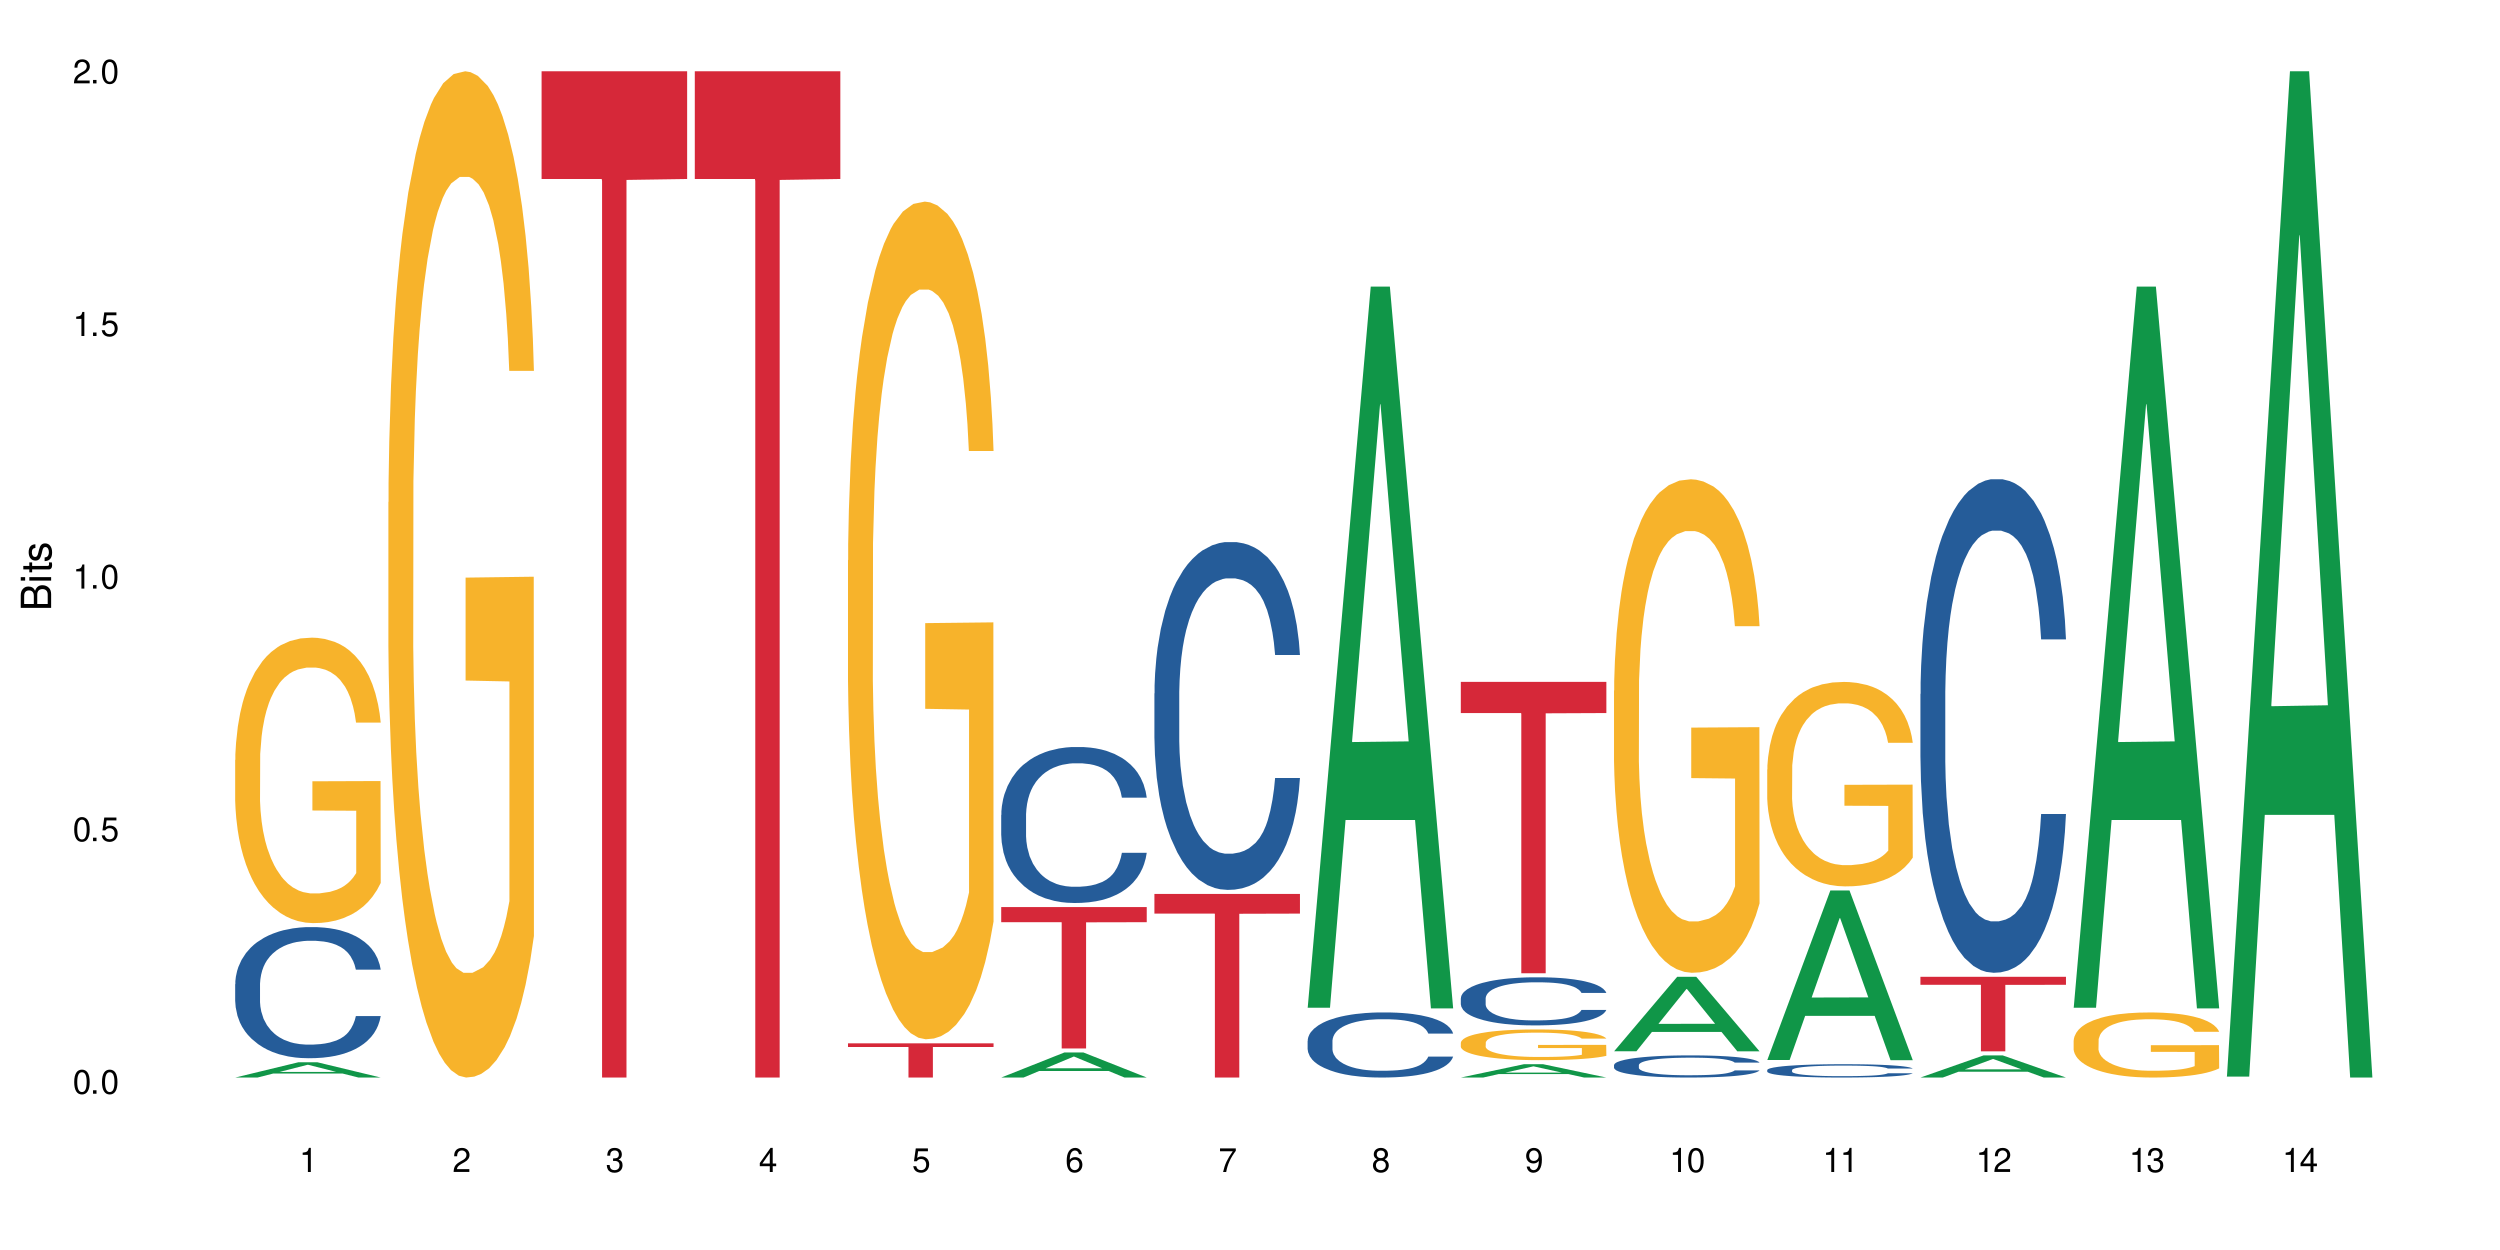
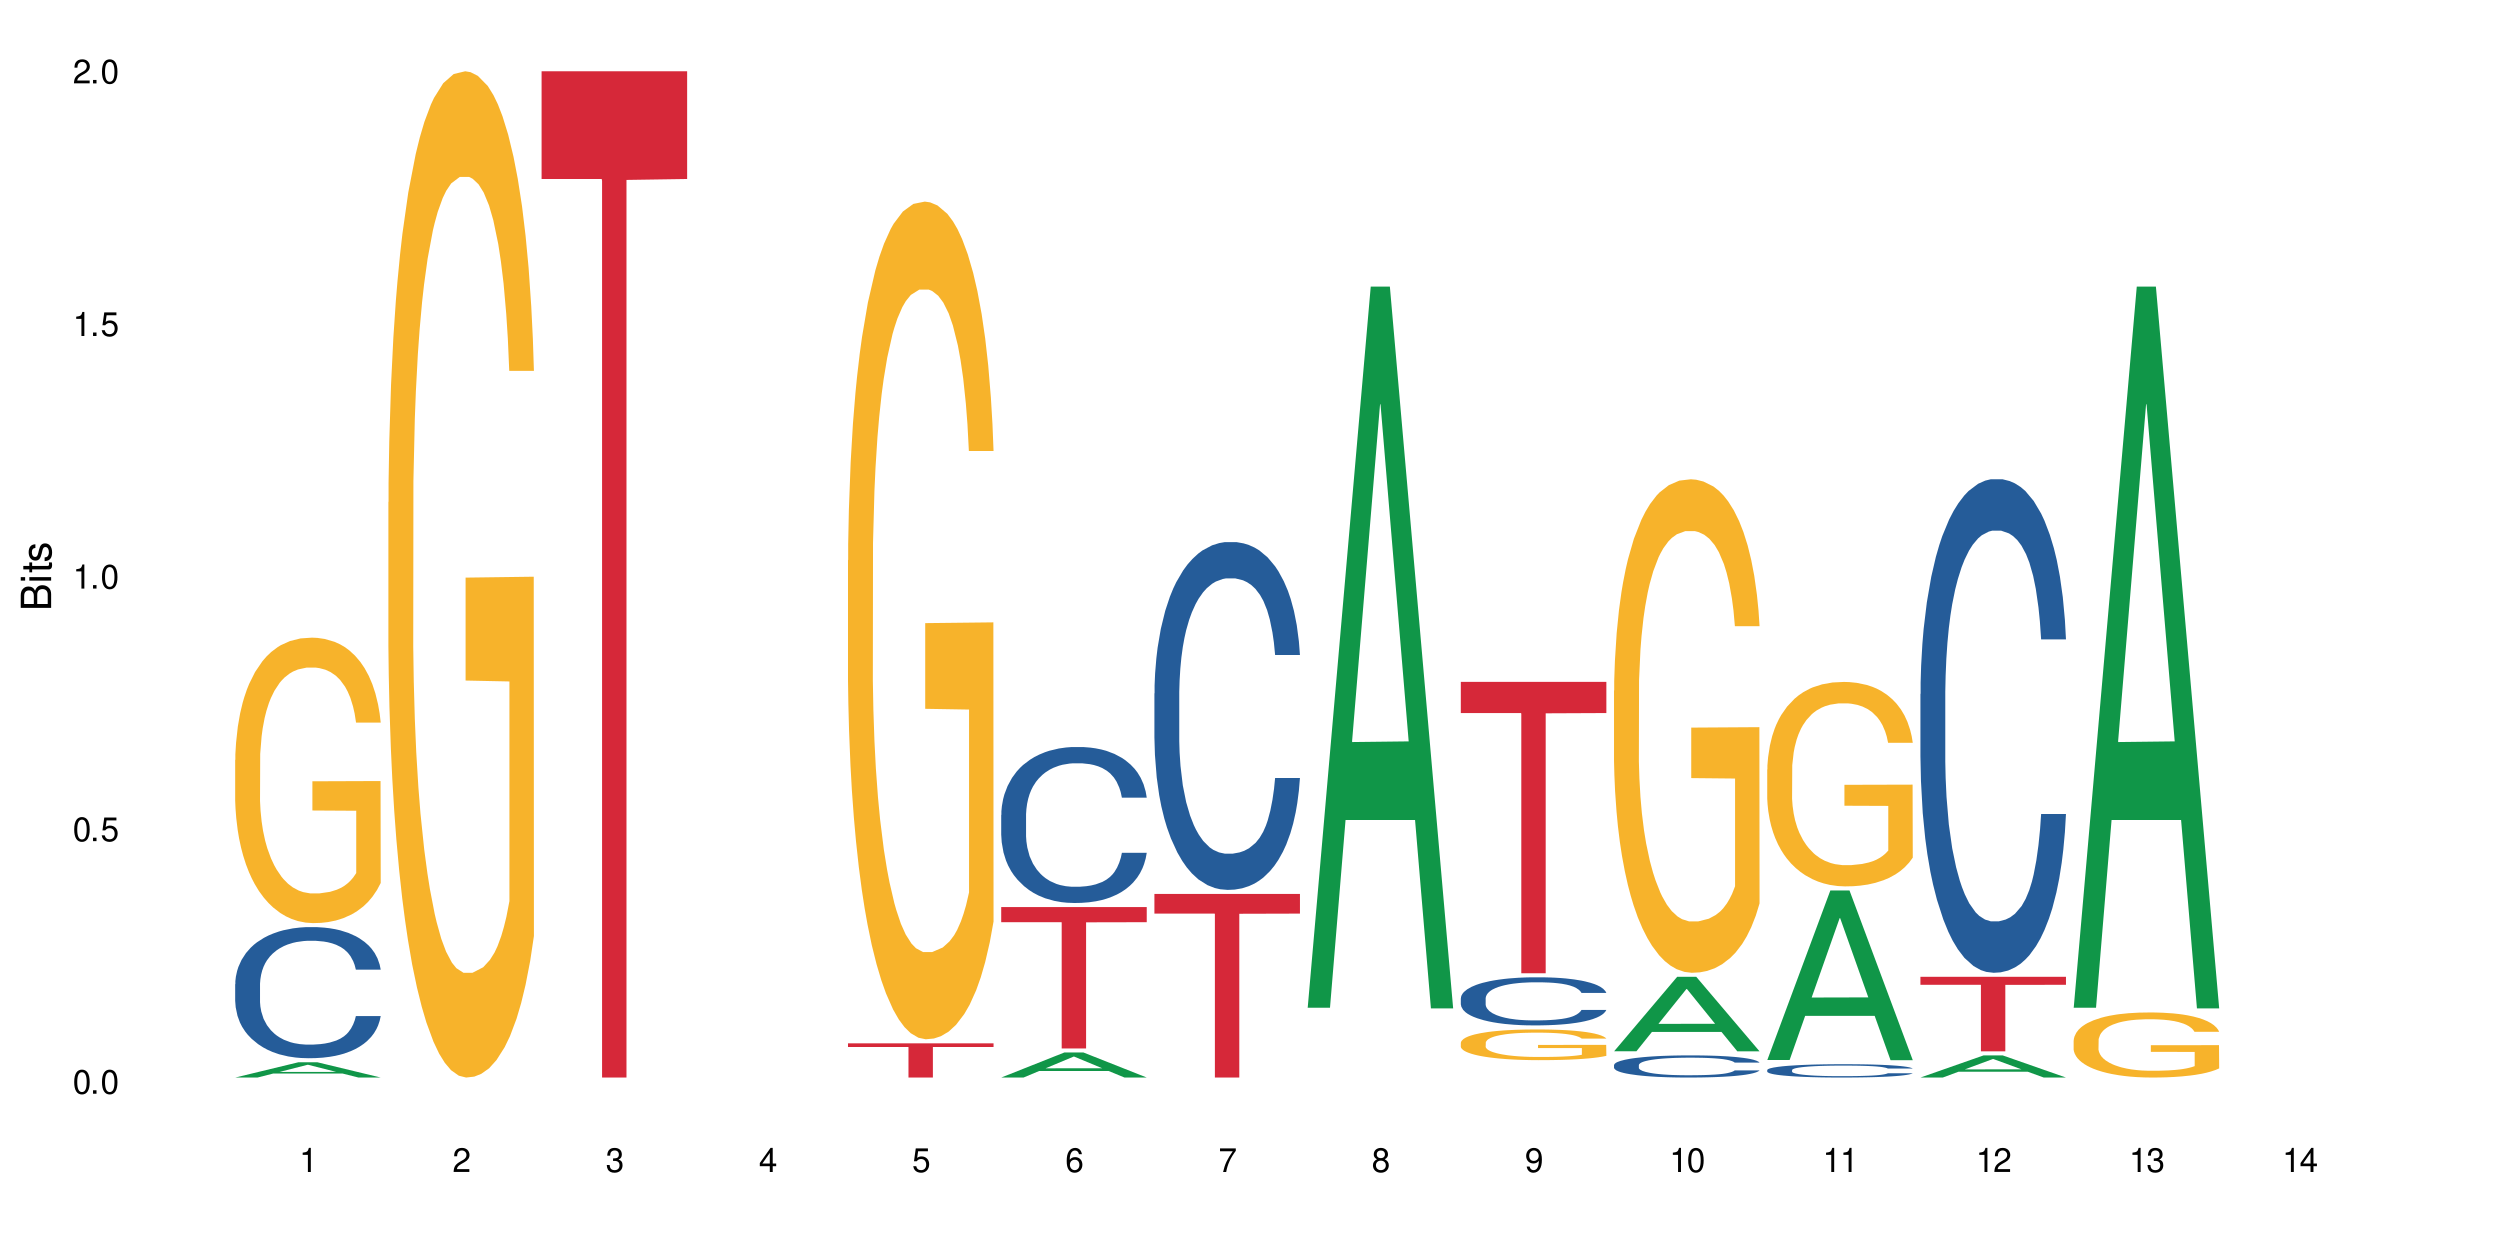
<svg xmlns="http://www.w3.org/2000/svg" xmlns:xlink="http://www.w3.org/1999/xlink" width="720" height="360" viewBox="0 0 720 360">
  <defs>
    <g>
      <g id="glyph-0-0">
</g>
      <g id="glyph-0-1">
        <path d="M 2.641 -6.938 C 2 -6.938 1.422 -6.656 1.078 -6.172 C 0.641 -5.562 0.406 -4.641 0.406 -3.359 C 0.406 -1.016 1.188 0.219 2.641 0.219 C 4.078 0.219 4.859 -1.016 4.859 -3.297 C 4.859 -4.641 4.656 -5.547 4.203 -6.172 C 3.844 -6.656 3.281 -6.938 2.641 -6.938 Z M 2.641 -6.188 C 3.547 -6.188 4 -5.25 4 -3.375 C 4 -1.406 3.562 -0.484 2.625 -0.484 C 1.734 -0.484 1.281 -1.438 1.281 -3.344 C 1.281 -5.25 1.734 -6.188 2.641 -6.188 Z M 2.641 -6.188 " />
      </g>
      <g id="glyph-0-2">
        <path d="M 1.828 -1 L 0.828 -1 L 0.828 0 L 1.828 0 Z M 1.828 -1 " />
      </g>
      <g id="glyph-0-3">
        <path d="M 4.562 -6.797 L 1.062 -6.797 L 0.547 -3.094 L 1.328 -3.094 C 1.719 -3.562 2.047 -3.734 2.578 -3.734 C 3.484 -3.734 4.062 -3.109 4.062 -2.094 C 4.062 -1.125 3.484 -0.531 2.578 -0.531 C 1.828 -0.531 1.375 -0.906 1.188 -1.672 L 0.328 -1.672 C 0.453 -1.109 0.547 -0.844 0.75 -0.594 C 1.125 -0.078 1.828 0.219 2.594 0.219 C 3.969 0.219 4.922 -0.781 4.922 -2.219 C 4.922 -3.562 4.031 -4.484 2.719 -4.484 C 2.25 -4.484 1.859 -4.359 1.469 -4.062 L 1.734 -5.969 L 4.562 -5.969 Z M 4.562 -6.797 " />
      </g>
      <g id="glyph-0-4">
        <path d="M 2.484 -4.938 L 2.484 0 L 3.328 0 L 3.328 -6.938 L 2.766 -6.938 C 2.469 -5.875 2.281 -5.734 0.984 -5.562 L 0.984 -4.938 Z M 2.484 -4.938 " />
      </g>
      <g id="glyph-0-5">
        <path d="M 4.859 -0.828 L 1.281 -0.828 C 1.359 -1.406 1.672 -1.781 2.5 -2.281 L 3.469 -2.828 C 4.406 -3.344 4.906 -4.062 4.906 -4.906 C 4.906 -5.484 4.672 -6.031 4.266 -6.406 C 3.859 -6.766 3.375 -6.938 2.719 -6.938 C 1.859 -6.938 1.219 -6.625 0.844 -6.031 C 0.609 -5.672 0.5 -5.234 0.484 -4.531 L 1.328 -4.531 C 1.359 -5.016 1.406 -5.281 1.531 -5.516 C 1.75 -5.938 2.188 -6.203 2.703 -6.203 C 3.469 -6.203 4.031 -5.641 4.031 -4.891 C 4.031 -4.344 3.719 -3.859 3.125 -3.516 L 2.234 -3 C 0.812 -2.172 0.406 -1.531 0.328 -0.016 L 4.859 -0.016 Z M 4.859 -0.828 " />
      </g>
      <g id="glyph-0-6">
        <path d="M 2.125 -3.188 L 2.578 -3.188 C 3.5 -3.188 3.984 -2.766 3.984 -1.922 C 3.984 -1.062 3.469 -0.531 2.594 -0.531 C 1.656 -0.531 1.203 -1 1.156 -2.016 L 0.312 -2.016 C 0.344 -1.453 0.438 -1.094 0.609 -0.781 C 0.953 -0.109 1.625 0.219 2.547 0.219 C 3.953 0.219 4.859 -0.625 4.859 -1.938 C 4.859 -2.828 4.516 -3.297 3.703 -3.594 C 4.344 -3.844 4.656 -4.328 4.656 -5.031 C 4.656 -6.219 3.875 -6.938 2.578 -6.938 C 1.203 -6.938 0.484 -6.172 0.453 -4.703 L 1.297 -4.703 C 1.312 -5.125 1.344 -5.359 1.453 -5.578 C 1.641 -5.969 2.062 -6.203 2.594 -6.203 C 3.344 -6.203 3.797 -5.75 3.797 -5 C 3.797 -4.516 3.609 -4.219 3.25 -4.047 C 3.016 -3.953 2.703 -3.922 2.125 -3.906 Z M 2.125 -3.188 " />
      </g>
      <g id="glyph-0-7">
        <path d="M 3.141 -1.672 L 3.141 0 L 3.984 0 L 3.984 -1.672 L 4.984 -1.672 L 4.984 -2.438 L 3.984 -2.438 L 3.984 -6.938 L 3.359 -6.938 L 0.266 -2.578 L 0.266 -1.672 Z M 3.141 -2.438 L 1 -2.438 L 3.141 -5.5 Z M 3.141 -2.438 " />
      </g>
      <g id="glyph-0-8">
        <path d="M 4.781 -5.125 C 4.609 -6.266 3.891 -6.938 2.844 -6.938 C 2.094 -6.938 1.422 -6.578 1.031 -5.953 C 0.594 -5.266 0.406 -4.422 0.406 -3.172 C 0.406 -2 0.578 -1.25 0.984 -0.641 C 1.359 -0.078 1.953 0.219 2.703 0.219 C 3.984 0.219 4.922 -0.75 4.922 -2.094 C 4.922 -3.375 4.062 -4.281 2.844 -4.281 C 2.172 -4.281 1.641 -4.031 1.281 -3.516 C 1.281 -5.234 1.828 -6.188 2.797 -6.188 C 3.391 -6.188 3.797 -5.797 3.938 -5.125 Z M 2.734 -3.531 C 3.547 -3.531 4.062 -2.953 4.062 -2.031 C 4.062 -1.156 3.484 -0.531 2.703 -0.531 C 1.922 -0.531 1.328 -1.188 1.328 -2.078 C 1.328 -2.938 1.906 -3.531 2.734 -3.531 Z M 2.734 -3.531 " />
      </g>
      <g id="glyph-0-9">
        <path d="M 4.984 -6.797 L 0.438 -6.797 L 0.438 -5.969 L 4.109 -5.969 C 2.5 -3.656 1.828 -2.234 1.328 0 L 2.219 0 C 2.594 -2.172 3.453 -4.047 4.984 -6.094 Z M 4.984 -6.797 " />
      </g>
      <g id="glyph-0-10">
        <path d="M 3.75 -3.656 C 4.469 -4.094 4.688 -4.438 4.688 -5.078 C 4.688 -6.172 3.844 -6.938 2.641 -6.938 C 1.438 -6.938 0.594 -6.172 0.594 -5.094 C 0.594 -4.438 0.812 -4.094 1.516 -3.656 C 0.734 -3.266 0.359 -2.703 0.359 -1.922 C 0.359 -0.656 1.281 0.219 2.641 0.219 C 3.984 0.219 4.922 -0.656 4.922 -1.922 C 4.922 -2.703 4.531 -3.266 3.75 -3.656 Z M 2.641 -6.188 C 3.359 -6.188 3.812 -5.75 3.812 -5.062 C 3.812 -4.406 3.344 -3.984 2.641 -3.984 C 1.922 -3.984 1.453 -4.406 1.453 -5.078 C 1.453 -5.75 1.922 -6.188 2.641 -6.188 Z M 2.641 -3.266 C 3.484 -3.266 4.062 -2.719 4.062 -1.906 C 4.062 -1.078 3.484 -0.531 2.625 -0.531 C 1.797 -0.531 1.219 -1.094 1.219 -1.906 C 1.219 -2.719 1.781 -3.266 2.641 -3.266 Z M 2.641 -3.266 " />
      </g>
      <g id="glyph-0-11">
        <path d="M 0.516 -1.578 C 0.672 -0.453 1.406 0.219 2.438 0.219 C 3.188 0.219 3.859 -0.141 4.266 -0.766 C 4.688 -1.453 4.891 -2.297 4.891 -3.547 C 4.891 -4.719 4.703 -5.453 4.312 -6.078 C 3.938 -6.641 3.344 -6.938 2.594 -6.938 C 1.297 -6.938 0.359 -5.969 0.359 -4.625 C 0.359 -3.344 1.234 -2.453 2.453 -2.453 C 3.094 -2.453 3.578 -2.672 4.016 -3.203 C 4 -1.484 3.469 -0.531 2.5 -0.531 C 1.906 -0.531 1.484 -0.906 1.359 -1.578 Z M 2.578 -6.203 C 3.375 -6.203 3.969 -5.531 3.969 -4.641 C 3.969 -3.797 3.391 -3.188 2.547 -3.188 C 1.734 -3.188 1.234 -3.766 1.234 -4.688 C 1.234 -5.562 1.797 -6.203 2.578 -6.203 Z M 2.578 -6.203 " />
      </g>
      <g id="glyph-1-0">
</g>
      <g id="glyph-1-1">
        <path d="M 0 -0.953 L 0 -4.891 C 0 -5.719 -0.234 -6.344 -0.734 -6.797 C -1.188 -7.234 -1.812 -7.469 -2.5 -7.469 C -3.547 -7.469 -4.188 -7 -4.625 -5.875 C -4.984 -6.688 -5.625 -7.094 -6.531 -7.094 C -7.172 -7.094 -7.734 -6.859 -8.141 -6.391 C -8.562 -5.922 -8.75 -5.344 -8.75 -4.5 L -8.75 -0.953 Z M -4.984 -2.062 L -7.766 -2.062 L -7.766 -4.219 C -7.766 -4.844 -7.688 -5.203 -7.453 -5.5 C -7.219 -5.812 -6.859 -5.969 -6.375 -5.969 C -5.891 -5.969 -5.531 -5.812 -5.297 -5.5 C -5.062 -5.203 -4.984 -4.844 -4.984 -4.219 Z M -0.984 -2.062 L -4 -2.062 L -4 -4.781 C -4 -5.766 -3.438 -6.359 -2.484 -6.359 C -1.547 -6.359 -0.984 -5.766 -0.984 -4.781 Z M -0.984 -2.062 " />
      </g>
      <g id="glyph-1-2">
        <path d="M -6.281 -1.797 L -6.281 -0.797 L 0 -0.797 L 0 -1.797 Z M -8.75 -1.797 L -8.75 -0.797 L -7.484 -0.797 L -7.484 -1.797 Z M -8.75 -1.797 " />
      </g>
      <g id="glyph-1-3">
        <path d="M -6.281 -3.047 L -6.281 -2.016 L -8.016 -2.016 L -8.016 -1.016 L -6.281 -1.016 L -6.281 -0.172 L -5.469 -0.172 L -5.469 -1.016 L -0.719 -1.016 C -0.078 -1.016 0.281 -1.453 0.281 -2.234 C 0.281 -2.5 0.25 -2.719 0.188 -3.047 L -0.641 -3.047 C -0.609 -2.906 -0.594 -2.766 -0.594 -2.562 C -0.594 -2.141 -0.719 -2.016 -1.156 -2.016 L -5.469 -2.016 L -5.469 -3.047 Z M -6.281 -3.047 " />
      </g>
      <g id="glyph-1-4">
        <path d="M -4.531 -5.25 C -5.766 -5.25 -6.469 -4.422 -6.469 -2.969 C -6.469 -1.516 -5.719 -0.562 -4.547 -0.562 C -3.562 -0.562 -3.094 -1.062 -2.734 -2.562 L -2.516 -3.484 C -2.344 -4.188 -2.094 -4.469 -1.641 -4.469 C -1.047 -4.469 -0.641 -3.875 -0.641 -3 C -0.641 -2.453 -0.797 -2 -1.062 -1.75 C -1.25 -1.594 -1.422 -1.531 -1.875 -1.469 L -1.875 -0.406 C -0.422 -0.453 0.281 -1.266 0.281 -2.922 C 0.281 -4.5 -0.5 -5.516 -1.719 -5.516 C -2.656 -5.516 -3.172 -4.984 -3.469 -3.734 L -3.703 -2.766 C -3.891 -1.953 -4.156 -1.609 -4.594 -1.609 C -5.188 -1.609 -5.547 -2.125 -5.547 -2.938 C -5.547 -3.75 -5.203 -4.172 -4.531 -4.203 Z M -4.531 -5.25 " />
      </g>
    </g>
  </defs>
  <rect x="-72" y="-36" width="864" height="432" fill="rgb(100%, 100%, 100%)" fill-opacity="1" />
  <path fill-rule="nonzero" fill="rgb(6.275%, 58.824%, 28.235%)" fill-opacity="1" d="M 67.73 310.328 L 67.777 310.324 L 85.914 305.938 L 91.422 305.938 L 109.648 310.332 L 103.242 310.332 L 98.676 309.184 L 78.656 309.184 L 74.18 310.328 L 67.73 310.328 L 80.582 308.711 L 96.84 308.707 L 88.734 306.656 L 88.645 306.652 L 88.555 306.664 L 80.539 308.707 L 80.582 308.711 Z M 67.73 310.328 " />
  <path fill-rule="nonzero" fill="rgb(14.51%, 36.078%, 60%)" fill-opacity="1" d="M 67.73 283.449 L 67.781 283.414 L 67.781 282.586 L 67.934 281.277 L 68.293 279.621 L 68.652 278.48 L 69.57 276.445 L 70.848 274.477 L 72.18 272.961 L 73.148 272.062 L 74.02 271.371 L 76.012 270.098 L 77.289 269.441 L 78.672 268.855 L 80.355 268.266 L 81.582 267.922 L 84.344 267.371 L 86.391 267.129 L 87.973 267.023 L 91.398 267.023 L 93.441 267.164 L 94.926 267.336 L 96.562 267.613 L 97.941 267.922 L 100.344 268.68 L 102.492 269.648 L 103.461 270.199 L 104.996 271.27 L 106.172 272.305 L 106.988 273.203 L 107.91 274.477 L 108.727 276.031 L 109.34 277.789 L 109.648 279.273 L 102.492 279.273 L 102.133 277.895 L 101.723 276.824 L 100.957 275.41 L 100.191 274.41 L 99.117 273.41 L 98.145 272.754 L 96.816 272.098 L 95.641 271.684 L 94.414 271.371 L 93.238 271.164 L 90.988 270.957 L 88.383 270.957 L 87.41 271.027 L 85.418 271.305 L 84.344 271.547 L 82.812 272.027 L 81.738 272.477 L 80.461 273.168 L 79.59 273.754 L 78.516 274.652 L 77.75 275.445 L 76.883 276.582 L 76.371 277.445 L 75.91 278.41 L 75.5 279.551 L 75.195 280.758 L 74.988 282.035 L 74.887 283.277 L 74.887 288.625 L 74.988 289.867 L 75.246 291.316 L 75.91 293.422 L 76.883 295.25 L 78.004 296.699 L 79.078 297.734 L 79.691 298.219 L 80.512 298.77 L 81.789 299.461 L 83.629 300.148 L 84.703 300.426 L 86.34 300.703 L 88.023 300.84 L 90.273 300.84 L 92.27 300.703 L 93.598 300.531 L 94.977 300.254 L 96.867 299.668 L 98.043 299.113 L 99.066 298.461 L 99.832 297.805 L 100.344 297.25 L 101.109 296.184 L 101.723 295.008 L 102.184 293.801 L 102.492 292.629 L 109.648 292.629 L 109.34 294.008 L 108.883 295.355 L 108.422 296.355 L 107.707 297.562 L 106.887 298.633 L 105.711 299.84 L 104.742 300.633 L 103.461 301.496 L 102.285 302.152 L 101.008 302.738 L 99.117 303.43 L 97.891 303.773 L 96.562 304.082 L 94.977 304.359 L 92.984 304.602 L 90.836 304.738 L 88.844 304.773 L 86.695 304.703 L 85.109 304.566 L 83.016 304.258 L 80.41 303.637 L 78.516 302.98 L 77.035 302.324 L 75.758 301.633 L 74.324 300.703 L 72.484 299.184 L 71.359 298.012 L 70.594 297.043 L 69.723 295.699 L 69.109 294.492 L 68.395 292.559 L 67.883 290.109 L 67.73 288.211 Z M 67.73 283.449 " />
  <path fill-rule="nonzero" fill="rgb(96.863%, 70.196%, 16.863%)" fill-opacity="1" d="M 67.73 218.855 L 67.781 218.781 L 67.781 217.281 L 67.988 213.902 L 68.496 209.246 L 69.164 205.414 L 69.879 202.414 L 70.34 200.836 L 71.105 198.582 L 71.77 196.93 L 73.457 193.551 L 75.602 190.398 L 76.777 189.047 L 78.109 187.77 L 80 186.344 L 80.867 185.816 L 83.527 184.617 L 86.543 183.867 L 89.863 183.641 L 91.398 183.715 L 93.496 184.016 L 96.355 184.844 L 97.992 185.594 L 99.27 186.344 L 100.602 187.32 L 102.234 188.82 L 103.77 190.625 L 104.996 192.426 L 106.223 194.68 L 107.246 197.082 L 108.113 199.711 L 108.883 202.863 L 109.34 205.492 L 109.648 208.117 L 102.543 208.117 L 102.133 205.492 L 101.672 203.465 L 100.906 200.984 L 100.141 199.184 L 99.375 197.758 L 97.941 195.805 L 96.715 194.602 L 95.18 193.551 L 93.699 192.875 L 92.012 192.426 L 90.988 192.277 L 88.281 192.277 L 85.828 192.801 L 84.395 193.402 L 83.375 194.004 L 81.941 195.129 L 81.074 196.031 L 80.562 196.629 L 79.027 198.957 L 78.004 201.062 L 77.445 202.488 L 76.727 204.738 L 76.215 206.766 L 75.652 209.77 L 75.348 212.023 L 74.938 217.129 L 74.887 230.645 L 75.039 233.5 L 75.348 236.578 L 75.758 239.281 L 76.371 242.133 L 76.984 244.312 L 78.059 247.238 L 78.977 249.191 L 79.691 250.469 L 81.074 252.496 L 81.637 253.172 L 82.965 254.523 L 84.344 255.574 L 86.031 256.477 L 87.309 256.926 L 89.355 257.301 L 91.961 257.301 L 95.027 256.852 L 96.969 256.25 L 98.301 255.648 L 99.168 255.125 L 100.242 254.297 L 101.008 253.547 L 101.723 252.723 L 102.594 251.445 L 102.594 233.5 L 89.969 233.422 L 89.969 225.012 L 109.598 224.938 L 109.648 254.297 L 108.574 256.324 L 107.246 258.277 L 105.969 259.777 L 104.637 261.055 L 102.746 262.48 L 101.215 263.383 L 98.863 264.434 L 96.715 265.109 L 94.465 265.562 L 92.473 265.785 L 90.121 265.859 L 88.023 265.711 L 85.777 265.262 L 83.988 264.66 L 82.352 263.91 L 80.715 262.934 L 78.672 261.355 L 77.34 260.078 L 75.961 258.504 L 74.582 256.625 L 73.355 254.598 L 72.535 253.02 L 71.719 251.219 L 70.848 248.965 L 70.031 246.414 L 69.418 244.086 L 68.855 241.457 L 68.445 238.98 L 68.039 235.602 L 67.832 232.898 L 67.73 230.57 Z M 67.73 218.855 " />
  <path fill-rule="nonzero" fill="rgb(96.863%, 70.196%, 16.863%)" fill-opacity="1" d="M 111.855 144.652 L 111.906 144.387 L 111.906 139.094 L 112.109 127.184 L 112.621 110.777 L 113.285 97.277 L 114 86.691 L 114.461 81.133 L 115.227 73.195 L 115.891 67.371 L 117.578 55.461 L 119.727 44.348 L 120.902 39.582 L 122.23 35.082 L 124.121 30.055 L 124.992 28.203 L 127.648 23.965 L 130.664 21.32 L 133.988 20.527 L 135.523 20.789 L 137.617 21.848 L 140.48 24.762 L 142.117 27.406 L 143.395 30.055 L 144.723 33.496 L 146.359 38.789 L 147.891 45.141 L 149.117 51.492 L 150.348 59.43 L 151.367 67.902 L 152.238 77.164 L 153.004 88.281 L 153.465 97.543 L 153.77 106.805 L 146.664 106.805 L 146.258 97.543 L 145.797 90.398 L 145.031 81.664 L 144.262 75.312 L 143.496 70.281 L 142.066 63.402 L 140.84 59.168 L 139.305 55.461 L 137.82 53.078 L 136.137 51.492 L 135.113 50.961 L 132.402 50.961 L 129.949 52.816 L 128.52 54.934 L 127.496 57.051 L 126.066 61.02 L 125.195 64.195 L 124.684 66.312 L 123.152 74.516 L 122.129 81.93 L 121.566 86.957 L 120.852 94.898 L 120.34 102.043 L 119.777 112.629 L 119.469 120.57 L 119.062 138.566 L 119.012 186.207 L 119.164 196.262 L 119.469 207.113 L 119.879 216.641 L 120.492 226.699 L 121.105 234.375 L 122.18 244.695 L 123.102 251.578 L 123.816 256.078 L 125.195 263.223 L 125.758 265.605 L 127.086 270.367 L 128.469 274.074 L 130.152 277.25 L 131.434 278.836 L 133.477 280.16 L 136.082 280.16 L 139.152 278.574 L 141.094 276.457 L 142.422 274.34 L 143.293 272.484 L 144.363 269.574 L 145.133 266.926 L 145.848 264.016 L 146.715 259.516 L 146.715 196.262 L 134.09 195.996 L 134.09 166.355 L 153.719 166.09 L 153.77 269.574 L 152.699 276.719 L 151.367 283.602 L 150.09 288.895 L 148.762 293.395 L 146.871 298.422 L 145.336 301.598 L 142.984 305.305 L 140.84 307.688 L 138.59 309.273 L 136.594 310.066 L 134.242 310.332 L 132.148 309.805 L 129.898 308.215 L 128.109 306.098 L 126.473 303.453 L 124.84 300.012 L 122.793 294.453 L 121.465 289.953 L 120.082 284.395 L 118.703 277.777 L 117.477 270.633 L 116.66 265.074 L 115.84 258.723 L 114.973 250.781 L 114.152 241.785 L 113.539 233.578 L 112.98 224.316 L 112.57 215.582 L 112.16 203.672 L 111.957 194.145 L 111.855 185.941 Z M 111.855 144.652 " />
  <path fill-rule="nonzero" fill="rgb(83.922%, 15.686%, 22.353%)" fill-opacity="1" d="M 155.977 20.527 L 197.895 20.527 L 197.895 51.547 L 180.426 51.82 L 180.426 310.332 L 173.395 310.332 L 173.395 52.094 L 173.293 51.547 L 155.977 51.547 Z M 155.977 20.527 " />
-   <path fill-rule="nonzero" fill="rgb(83.922%, 15.686%, 22.353%)" fill-opacity="1" d="M 200.102 20.527 L 242.016 20.527 L 242.016 51.547 L 224.547 51.82 L 224.547 310.332 L 217.52 310.332 L 217.52 52.094 L 217.418 51.547 L 200.102 51.547 Z M 200.102 20.527 " />
  <path fill-rule="nonzero" fill="rgb(96.863%, 70.196%, 16.863%)" fill-opacity="1" d="M 244.223 161.395 L 244.273 161.172 L 244.273 156.766 L 244.477 146.852 L 244.988 133.191 L 245.652 121.957 L 246.371 113.145 L 246.828 108.516 L 247.598 101.906 L 248.262 97.059 L 249.949 87.145 L 252.094 77.895 L 253.27 73.926 L 254.602 70.18 L 256.492 65.996 L 257.359 64.453 L 260.02 60.93 L 263.035 58.727 L 266.355 58.062 L 267.891 58.285 L 269.988 59.164 L 272.848 61.59 L 274.484 63.793 L 275.762 65.996 L 277.094 68.859 L 278.727 73.266 L 280.262 78.555 L 281.488 83.84 L 282.715 90.449 L 283.738 97.5 L 284.605 105.211 L 285.371 114.465 L 285.832 122.176 L 286.141 129.887 L 279.035 129.887 L 278.625 122.176 L 278.164 116.227 L 277.398 108.957 L 276.633 103.672 L 275.863 99.484 L 274.434 93.754 L 273.207 90.23 L 271.672 87.145 L 270.191 85.164 L 268.504 83.84 L 267.48 83.402 L 264.773 83.402 L 262.32 84.941 L 260.887 86.707 L 259.863 88.469 L 258.434 91.773 L 257.566 94.418 L 257.055 96.18 L 255.52 103.008 L 254.496 109.18 L 253.934 113.363 L 253.219 119.973 L 252.707 125.922 L 252.145 134.734 L 251.84 141.344 L 251.43 156.328 L 251.379 195.984 L 251.531 204.355 L 251.84 213.391 L 252.25 221.32 L 252.863 229.691 L 253.477 236.082 L 254.547 244.676 L 255.469 250.402 L 256.184 254.148 L 257.566 260.098 L 258.129 262.078 L 259.457 266.047 L 260.836 269.129 L 262.523 271.773 L 263.801 273.094 L 265.848 274.195 L 268.453 274.195 L 271.52 272.875 L 273.461 271.113 L 274.793 269.352 L 275.66 267.809 L 276.734 265.383 L 277.5 263.18 L 278.215 260.758 L 279.086 257.012 L 279.086 204.355 L 266.461 204.137 L 266.461 179.461 L 286.09 179.238 L 286.141 265.383 L 285.066 271.332 L 283.738 277.062 L 282.461 281.469 L 281.129 285.215 L 279.238 289.398 L 277.707 292.043 L 275.355 295.129 L 273.207 297.109 L 270.957 298.434 L 268.965 299.094 L 266.613 299.312 L 264.516 298.871 L 262.27 297.551 L 260.477 295.789 L 258.844 293.586 L 257.207 290.723 L 255.164 286.094 L 253.832 282.348 L 252.453 277.723 L 251.074 272.215 L 249.848 266.266 L 249.027 261.641 L 248.211 256.352 L 247.34 249.742 L 246.523 242.25 L 245.91 235.422 L 245.348 227.711 L 244.938 220.438 L 244.531 210.523 L 244.324 202.594 L 244.223 195.762 Z M 244.223 161.395 " />
  <path fill-rule="nonzero" fill="rgb(83.922%, 15.686%, 22.353%)" fill-opacity="1" d="M 244.223 300.477 L 286.141 300.477 L 286.141 301.531 L 268.672 301.543 L 268.672 310.332 L 261.641 310.332 L 261.641 301.551 L 261.539 301.531 L 244.223 301.531 Z M 244.223 300.477 " />
  <path fill-rule="nonzero" fill="rgb(6.275%, 58.824%, 28.235%)" fill-opacity="1" d="M 288.348 310.324 L 288.391 310.32 L 306.527 303.117 L 312.035 303.117 L 330.262 310.332 L 323.859 310.332 L 319.289 308.449 L 299.273 308.449 L 294.793 310.324 L 288.348 310.324 L 301.199 307.672 L 317.453 307.664 L 309.348 304.297 L 309.258 304.289 L 309.172 304.312 L 301.152 307.664 L 301.199 307.672 Z M 288.348 310.324 " />
  <path fill-rule="nonzero" fill="rgb(14.51%, 36.078%, 60%)" fill-opacity="1" d="M 288.348 234.695 L 288.398 234.652 L 288.398 233.668 L 288.551 232.109 L 288.906 230.137 L 289.266 228.781 L 290.188 226.359 L 291.465 224.02 L 292.793 222.215 L 293.766 221.148 L 294.633 220.324 L 296.629 218.809 L 297.906 218.027 L 299.285 217.328 L 300.973 216.629 L 302.199 216.219 L 304.961 215.562 L 307.004 215.277 L 308.59 215.152 L 312.012 215.152 L 314.059 215.316 L 315.539 215.523 L 317.176 215.852 L 318.559 216.219 L 320.961 217.125 L 323.105 218.273 L 324.078 218.93 L 325.609 220.203 L 326.785 221.434 L 327.605 222.5 L 328.523 224.02 L 329.344 225.867 L 329.957 227.961 L 330.262 229.727 L 323.105 229.727 L 322.75 228.086 L 322.34 226.812 L 321.574 225.129 L 320.805 223.938 L 319.73 222.746 L 318.762 221.969 L 317.434 221.188 L 316.258 220.695 L 315.031 220.324 L 313.855 220.078 L 311.605 219.832 L 308.996 219.832 L 308.027 219.914 L 306.031 220.242 L 304.961 220.531 L 303.426 221.105 L 302.352 221.641 L 301.074 222.461 L 300.207 223.16 L 299.133 224.227 L 298.363 225.172 L 297.496 226.523 L 296.984 227.551 L 296.523 228.699 L 296.117 230.055 L 295.809 231.492 L 295.605 233.012 L 295.504 234.488 L 295.504 240.852 L 295.605 242.332 L 295.859 244.055 L 296.523 246.559 L 297.496 248.734 L 298.621 250.461 L 299.695 251.691 L 300.309 252.266 L 301.125 252.922 L 302.402 253.742 L 304.242 254.566 L 305.316 254.895 L 306.953 255.223 L 308.641 255.387 L 310.891 255.387 L 312.883 255.223 L 314.211 255.016 L 315.594 254.688 L 317.484 253.992 L 318.66 253.332 L 319.68 252.555 L 320.449 251.773 L 320.961 251.117 L 321.727 249.844 L 322.34 248.449 L 322.801 247.012 L 323.105 245.613 L 330.262 245.613 L 329.957 247.258 L 329.496 248.859 L 329.035 250.051 L 328.32 251.484 L 327.504 252.758 L 326.328 254.195 L 325.355 255.141 L 324.078 256.168 L 322.902 256.945 L 321.625 257.645 L 319.73 258.465 L 318.504 258.875 L 317.176 259.246 L 315.594 259.574 L 313.598 259.859 L 311.453 260.023 L 309.457 260.066 L 307.312 259.984 L 305.727 259.82 L 303.629 259.449 L 301.023 258.711 L 299.133 257.93 L 297.648 257.152 L 296.371 256.332 L 294.941 255.223 L 293.102 253.414 L 291.977 252.02 L 291.207 250.871 L 290.34 249.27 L 289.727 247.832 L 289.012 245.531 L 288.5 242.617 L 288.348 240.359 Z M 288.348 234.695 " />
  <path fill-rule="nonzero" fill="rgb(83.922%, 15.686%, 22.353%)" fill-opacity="1" d="M 288.348 261.23 L 330.262 261.23 L 330.262 265.59 L 312.793 265.629 L 312.793 301.953 L 305.766 301.953 L 305.766 265.664 L 305.664 265.59 L 288.348 265.59 Z M 288.348 261.23 " />
  <path fill-rule="nonzero" fill="rgb(14.51%, 36.078%, 60%)" fill-opacity="1" d="M 332.469 199.715 L 332.52 199.621 L 332.52 197.426 L 332.672 193.945 L 333.031 189.551 L 333.391 186.531 L 334.309 181.129 L 335.586 175.91 L 336.918 171.883 L 337.887 169.5 L 338.758 167.672 L 340.75 164.281 L 342.027 162.543 L 343.406 160.988 L 345.094 159.43 L 346.32 158.516 L 349.082 157.051 L 351.129 156.41 L 352.711 156.133 L 356.137 156.133 L 358.18 156.5 L 359.664 156.957 L 361.301 157.691 L 362.68 158.516 L 365.082 160.527 L 367.23 163.094 L 368.199 164.559 L 369.734 167.395 L 370.91 170.141 L 371.727 172.523 L 372.648 175.91 L 373.465 180.031 L 374.078 184.699 L 374.387 188.637 L 367.23 188.637 L 366.871 184.973 L 366.461 182.137 L 365.695 178.383 L 364.93 175.727 L 363.855 173.07 L 362.883 171.332 L 361.555 169.594 L 360.379 168.492 L 359.152 167.672 L 357.977 167.121 L 355.727 166.57 L 353.121 166.57 L 352.148 166.754 L 350.156 167.488 L 349.082 168.129 L 347.547 169.41 L 346.477 170.602 L 345.199 172.43 L 344.328 173.988 L 343.254 176.367 L 342.488 178.473 L 341.617 181.496 L 341.109 183.785 L 340.648 186.348 L 340.238 189.367 L 339.934 192.574 L 339.727 195.961 L 339.625 199.258 L 339.625 213.445 L 339.727 216.742 L 339.984 220.586 L 340.648 226.172 L 341.617 231.023 L 342.742 234.871 L 343.816 237.617 L 344.43 238.898 L 345.25 240.363 L 346.527 242.195 L 348.367 244.027 L 349.441 244.758 L 351.074 245.492 L 352.762 245.855 L 355.012 245.855 L 357.004 245.492 L 358.336 245.031 L 359.715 244.301 L 361.605 242.742 L 362.781 241.277 L 363.805 239.539 L 364.57 237.801 L 365.082 236.336 L 365.848 233.496 L 366.461 230.383 L 366.922 227.18 L 367.23 224.066 L 374.387 224.066 L 374.078 227.73 L 373.617 231.301 L 373.16 233.953 L 372.441 237.16 L 371.625 239.996 L 370.449 243.203 L 369.477 245.309 L 368.199 247.598 L 367.023 249.336 L 365.746 250.891 L 363.855 252.723 L 362.629 253.637 L 361.301 254.461 L 359.715 255.195 L 357.723 255.836 L 355.574 256.203 L 353.582 256.293 L 351.434 256.109 L 349.848 255.746 L 347.754 254.922 L 345.145 253.273 L 343.254 251.531 L 341.773 249.793 L 340.496 247.961 L 339.062 245.492 L 337.223 241.461 L 336.098 238.348 L 335.332 235.785 L 334.461 232.215 L 333.848 229.012 L 333.133 223.883 L 332.621 217.383 L 332.469 212.348 Z M 332.469 199.715 " />
  <path fill-rule="nonzero" fill="rgb(83.922%, 15.686%, 22.353%)" fill-opacity="1" d="M 332.469 257.457 L 374.387 257.457 L 374.387 263.117 L 356.918 263.168 L 356.918 310.332 L 349.887 310.332 L 349.887 263.215 L 349.785 263.117 L 332.469 263.117 Z M 332.469 257.457 " />
  <path fill-rule="nonzero" fill="rgb(6.275%, 58.824%, 28.235%)" fill-opacity="1" d="M 376.594 290.227 L 376.637 290.031 L 394.773 82.535 L 400.281 82.535 L 418.508 290.422 L 412.105 290.422 L 407.535 236.156 L 387.52 236.156 L 383.039 290.227 L 376.594 290.227 L 389.445 213.711 L 405.699 213.516 L 397.594 116.5 L 397.504 116.305 L 397.414 116.891 L 389.398 213.516 L 389.445 213.711 Z M 376.594 290.227 " />
-   <path fill-rule="nonzero" fill="rgb(14.51%, 36.078%, 60%)" fill-opacity="1" d="M 376.594 299.742 L 376.645 299.727 L 376.645 299.316 L 376.797 298.664 L 377.152 297.84 L 377.512 297.277 L 378.434 296.266 L 379.711 295.289 L 381.039 294.535 L 382.012 294.09 L 382.879 293.746 L 384.871 293.113 L 386.152 292.785 L 387.531 292.496 L 389.219 292.203 L 390.445 292.031 L 393.207 291.758 L 395.25 291.637 L 396.836 291.586 L 400.258 291.586 L 402.305 291.656 L 403.785 291.742 L 405.422 291.879 L 406.801 292.031 L 409.207 292.41 L 411.352 292.891 L 412.324 293.164 L 413.855 293.695 L 415.031 294.207 L 415.852 294.652 L 416.77 295.289 L 417.59 296.059 L 418.203 296.934 L 418.508 297.668 L 411.352 297.668 L 410.996 296.984 L 410.586 296.453 L 409.82 295.75 L 409.051 295.254 L 407.977 294.758 L 407.008 294.43 L 405.68 294.105 L 404.504 293.898 L 403.277 293.746 L 402.102 293.645 L 399.852 293.539 L 397.242 293.539 L 396.273 293.574 L 394.277 293.711 L 393.207 293.832 L 391.672 294.07 L 390.598 294.293 L 389.32 294.637 L 388.453 294.93 L 387.379 295.375 L 386.609 295.77 L 385.742 296.332 L 385.23 296.762 L 384.77 297.242 L 384.363 297.809 L 384.055 298.406 L 383.852 299.039 L 383.75 299.656 L 383.75 302.312 L 383.852 302.93 L 384.105 303.648 L 384.77 304.695 L 385.742 305.602 L 386.867 306.324 L 387.941 306.836 L 388.555 307.078 L 389.371 307.352 L 390.648 307.695 L 392.488 308.035 L 393.562 308.172 L 395.199 308.309 L 396.887 308.379 L 399.137 308.379 L 401.129 308.309 L 402.457 308.227 L 403.836 308.086 L 405.73 307.797 L 406.906 307.523 L 407.926 307.195 L 408.695 306.871 L 409.207 306.598 L 409.973 306.066 L 410.586 305.484 L 411.047 304.883 L 411.352 304.301 L 418.508 304.301 L 418.203 304.984 L 417.742 305.656 L 417.281 306.152 L 416.566 306.75 L 415.75 307.281 L 414.574 307.883 L 413.602 308.277 L 412.324 308.703 L 411.148 309.031 L 409.871 309.32 L 407.977 309.664 L 406.75 309.836 L 405.422 309.988 L 403.836 310.125 L 401.844 310.246 L 399.695 310.316 L 397.703 310.332 L 395.559 310.297 L 393.973 310.23 L 391.875 310.074 L 389.27 309.766 L 387.379 309.441 L 385.895 309.117 L 384.617 308.773 L 383.188 308.309 L 381.348 307.555 L 380.223 306.973 L 379.453 306.496 L 378.586 305.824 L 377.973 305.227 L 377.258 304.266 L 376.746 303.051 L 376.594 302.109 Z M 376.594 299.742 " />
-   <path fill-rule="nonzero" fill="rgb(6.275%, 58.824%, 28.235%)" fill-opacity="1" d="M 420.715 310.328 L 420.758 310.324 L 438.898 306.492 L 444.406 306.492 L 462.633 310.332 L 456.227 310.332 L 451.66 309.328 L 431.641 309.328 L 427.164 310.328 L 420.715 310.328 L 433.566 308.914 L 449.824 308.91 L 441.719 307.117 L 441.629 307.113 L 441.539 307.125 L 433.523 308.91 L 433.566 308.914 Z M 420.715 310.328 " />
  <path fill-rule="nonzero" fill="rgb(14.51%, 36.078%, 60%)" fill-opacity="1" d="M 420.715 287.492 L 420.766 287.48 L 420.766 287.176 L 420.918 286.695 L 421.277 286.086 L 421.637 285.668 L 422.555 284.922 L 423.832 284.199 L 425.164 283.641 L 426.133 283.312 L 427.004 283.059 L 428.996 282.59 L 430.273 282.352 L 431.652 282.137 L 433.34 281.922 L 434.566 281.793 L 437.328 281.59 L 439.371 281.504 L 440.957 281.465 L 444.383 281.465 L 446.426 281.516 L 447.91 281.578 L 449.547 281.68 L 450.926 281.793 L 453.328 282.074 L 455.477 282.426 L 456.445 282.629 L 457.98 283.023 L 459.156 283.402 L 459.973 283.73 L 460.895 284.199 L 461.711 284.77 L 462.324 285.414 L 462.633 285.961 L 455.477 285.961 L 455.117 285.453 L 454.707 285.059 L 453.941 284.543 L 453.176 284.176 L 452.102 283.809 L 451.129 283.566 L 449.801 283.324 L 448.625 283.176 L 447.398 283.059 L 446.223 282.984 L 443.973 282.906 L 441.367 282.906 L 440.395 282.934 L 438.402 283.035 L 437.328 283.125 L 435.793 283.301 L 434.723 283.465 L 433.441 283.719 L 432.574 283.934 L 431.5 284.262 L 430.734 284.555 L 429.863 284.973 L 429.355 285.289 L 428.895 285.645 L 428.484 286.062 L 428.18 286.504 L 427.973 286.973 L 427.871 287.43 L 427.871 289.391 L 427.973 289.848 L 428.23 290.379 L 428.895 291.152 L 429.863 291.82 L 430.988 292.355 L 432.062 292.734 L 432.676 292.91 L 433.496 293.113 L 434.773 293.367 L 436.613 293.621 L 437.688 293.723 L 439.32 293.824 L 441.008 293.875 L 443.258 293.875 L 445.25 293.824 L 446.582 293.758 L 447.961 293.656 L 449.852 293.441 L 451.027 293.238 L 452.051 293 L 452.816 292.758 L 453.328 292.555 L 454.094 292.164 L 454.707 291.734 L 455.168 291.289 L 455.477 290.859 L 462.633 290.859 L 462.324 291.367 L 461.863 291.859 L 461.406 292.227 L 460.688 292.672 L 459.871 293.062 L 458.695 293.508 L 457.723 293.797 L 456.445 294.113 L 455.27 294.355 L 453.992 294.57 L 452.102 294.824 L 450.875 294.949 L 449.547 295.062 L 447.961 295.164 L 445.969 295.254 L 443.82 295.305 L 441.828 295.316 L 439.68 295.293 L 438.094 295.242 L 436 295.125 L 433.391 294.898 L 431.5 294.656 L 430.02 294.418 L 428.742 294.164 L 427.309 293.824 L 425.469 293.266 L 424.344 292.836 L 423.578 292.48 L 422.707 291.988 L 422.094 291.543 L 421.379 290.836 L 420.867 289.934 L 420.715 289.238 Z M 420.715 287.492 " />
  <path fill-rule="nonzero" fill="rgb(96.863%, 70.196%, 16.863%)" fill-opacity="1" d="M 420.715 300.27 L 420.766 300.262 L 420.766 300.102 L 420.969 299.738 L 421.48 299.234 L 422.145 298.824 L 422.863 298.5 L 423.32 298.332 L 424.09 298.09 L 424.754 297.91 L 426.441 297.547 L 428.586 297.207 L 429.762 297.062 L 431.094 296.926 L 432.984 296.77 L 433.852 296.715 L 436.512 296.586 L 439.527 296.504 L 442.848 296.48 L 444.383 296.488 L 446.477 296.52 L 449.34 296.609 L 450.977 296.691 L 452.254 296.77 L 453.582 296.875 L 455.219 297.039 L 456.754 297.23 L 457.98 297.426 L 459.207 297.668 L 460.23 297.926 L 461.098 298.211 L 461.863 298.547 L 462.324 298.832 L 462.633 299.113 L 455.527 299.113 L 455.117 298.832 L 454.656 298.613 L 453.891 298.348 L 453.125 298.152 L 452.355 298 L 450.926 297.789 L 449.699 297.66 L 448.164 297.547 L 446.684 297.473 L 444.996 297.426 L 443.973 297.41 L 441.266 297.41 L 438.812 297.465 L 437.379 297.531 L 436.355 297.594 L 434.926 297.715 L 434.059 297.812 L 433.547 297.879 L 432.012 298.129 L 430.988 298.355 L 430.426 298.508 L 429.711 298.75 L 429.199 298.969 L 428.637 299.293 L 428.332 299.535 L 427.922 300.082 L 427.871 301.539 L 428.023 301.844 L 428.332 302.176 L 428.742 302.469 L 429.355 302.773 L 429.969 303.008 L 431.039 303.324 L 431.961 303.535 L 432.676 303.672 L 434.059 303.891 L 434.617 303.961 L 435.949 304.105 L 437.328 304.219 L 439.016 304.316 L 440.293 304.367 L 442.336 304.406 L 444.945 304.406 L 448.012 304.359 L 449.953 304.293 L 451.285 304.227 L 452.152 304.172 L 453.227 304.082 L 453.992 304.004 L 454.707 303.914 L 455.578 303.777 L 455.578 301.844 L 442.953 301.836 L 442.953 300.934 L 462.582 300.926 L 462.633 304.082 L 461.559 304.301 L 460.23 304.512 L 458.953 304.672 L 457.621 304.809 L 455.73 304.965 L 454.195 305.059 L 451.848 305.172 L 449.699 305.246 L 447.449 305.293 L 445.457 305.32 L 443.105 305.328 L 441.008 305.312 L 438.758 305.262 L 436.969 305.199 L 435.336 305.117 L 433.699 305.012 L 431.652 304.844 L 430.324 304.703 L 428.945 304.535 L 427.566 304.332 L 426.336 304.117 L 425.52 303.945 L 424.703 303.75 L 423.832 303.508 L 423.016 303.234 L 422.402 302.984 L 421.84 302.703 L 421.43 302.434 L 421.023 302.07 L 420.816 301.781 L 420.715 301.531 Z M 420.715 300.27 " />
  <path fill-rule="nonzero" fill="rgb(83.922%, 15.686%, 22.353%)" fill-opacity="1" d="M 420.715 196.375 L 462.633 196.375 L 462.633 205.359 L 445.16 205.438 L 445.16 280.301 L 438.133 280.301 L 438.133 205.516 L 438.031 205.359 L 420.715 205.359 Z M 420.715 196.375 " />
  <path fill-rule="nonzero" fill="rgb(6.275%, 58.824%, 28.235%)" fill-opacity="1" d="M 464.836 302.77 L 464.883 302.75 L 483.02 281.328 L 488.527 281.328 L 506.754 302.789 L 500.352 302.789 L 495.781 297.188 L 475.766 297.188 L 471.285 302.77 L 464.836 302.77 L 477.691 294.871 L 493.945 294.852 L 485.84 284.836 L 485.75 284.816 L 485.66 284.875 L 477.645 294.852 L 477.691 294.871 Z M 464.836 302.77 " />
  <path fill-rule="nonzero" fill="rgb(14.51%, 36.078%, 60%)" fill-opacity="1" d="M 464.836 306.73 L 464.891 306.723 L 464.891 306.582 L 465.043 306.363 L 465.398 306.082 L 465.758 305.891 L 466.68 305.547 L 467.957 305.215 L 469.285 304.957 L 470.258 304.805 L 471.125 304.688 L 473.117 304.473 L 474.398 304.363 L 475.777 304.262 L 477.465 304.164 L 478.691 304.105 L 481.453 304.012 L 483.496 303.973 L 485.082 303.953 L 488.504 303.953 L 490.551 303.977 L 492.031 304.008 L 493.668 304.055 L 495.047 304.105 L 497.453 304.234 L 499.598 304.398 L 500.57 304.492 L 502.102 304.672 L 503.277 304.848 L 504.098 304.996 L 505.016 305.215 L 505.836 305.477 L 506.449 305.773 L 506.754 306.023 L 499.598 306.023 L 499.242 305.789 L 498.832 305.609 L 498.066 305.371 L 497.297 305.203 L 496.223 305.031 L 495.254 304.922 L 493.926 304.812 L 492.75 304.742 L 491.523 304.688 L 490.348 304.652 L 488.098 304.617 L 485.488 304.617 L 484.52 304.629 L 482.523 304.676 L 481.453 304.719 L 479.918 304.801 L 478.844 304.875 L 477.566 304.992 L 476.695 305.09 L 475.625 305.242 L 474.855 305.375 L 473.988 305.57 L 473.477 305.715 L 473.016 305.879 L 472.609 306.07 L 472.301 306.273 L 472.098 306.492 L 471.996 306.699 L 471.996 307.605 L 472.098 307.812 L 472.352 308.059 L 473.016 308.414 L 473.988 308.723 L 475.113 308.969 L 476.188 309.145 L 476.801 309.227 L 477.617 309.316 L 478.895 309.434 L 480.734 309.551 L 481.809 309.598 L 483.445 309.645 L 485.133 309.668 L 487.383 309.668 L 489.375 309.645 L 490.703 309.617 L 492.082 309.57 L 493.977 309.469 L 495.152 309.375 L 496.172 309.266 L 496.941 309.156 L 497.453 309.062 L 498.219 308.879 L 498.832 308.684 L 499.293 308.477 L 499.598 308.281 L 506.754 308.281 L 506.449 308.512 L 505.988 308.742 L 505.527 308.91 L 504.812 309.113 L 503.996 309.293 L 502.82 309.5 L 501.848 309.633 L 500.57 309.777 L 499.395 309.891 L 498.117 309.988 L 496.223 310.105 L 494.996 310.164 L 493.668 310.215 L 492.082 310.262 L 490.09 310.305 L 487.941 310.328 L 485.949 310.332 L 483.801 310.32 L 482.219 310.297 L 480.121 310.246 L 477.516 310.141 L 475.625 310.027 L 474.141 309.918 L 472.863 309.801 L 471.434 309.645 L 469.594 309.387 L 468.469 309.191 L 467.699 309.027 L 466.832 308.801 L 466.219 308.594 L 465.504 308.27 L 464.992 307.855 L 464.836 307.535 Z M 464.836 306.73 " />
  <path fill-rule="nonzero" fill="rgb(96.863%, 70.196%, 16.863%)" fill-opacity="1" d="M 464.836 198.906 L 464.891 198.777 L 464.891 196.184 L 465.094 190.34 L 465.605 182.293 L 466.27 175.672 L 466.984 170.48 L 467.445 167.754 L 468.211 163.859 L 468.875 161.004 L 470.562 155.164 L 472.711 149.711 L 473.887 147.375 L 475.215 145.168 L 477.105 142.703 L 477.977 141.793 L 480.633 139.719 L 483.648 138.418 L 486.973 138.031 L 488.504 138.16 L 490.602 138.68 L 493.465 140.105 L 495.102 141.406 L 496.379 142.703 L 497.707 144.391 L 499.344 146.988 L 500.875 150.102 L 502.102 153.219 L 503.328 157.109 L 504.352 161.266 L 505.223 165.809 L 505.988 171.258 L 506.449 175.805 L 506.754 180.348 L 499.648 180.348 L 499.242 175.805 L 498.781 172.297 L 498.012 168.016 L 497.246 164.898 L 496.48 162.434 L 495.047 159.059 L 493.82 156.98 L 492.289 155.164 L 490.805 153.996 L 489.117 153.219 L 488.098 152.957 L 485.387 152.957 L 482.934 153.867 L 481.504 154.906 L 480.48 155.941 L 479.047 157.891 L 478.18 159.449 L 477.668 160.484 L 476.137 164.512 L 475.113 168.145 L 474.551 170.609 L 473.836 174.504 L 473.324 178.008 L 472.762 183.203 L 472.453 187.094 L 472.047 195.922 L 471.996 219.285 L 472.148 224.219 L 472.453 229.543 L 472.863 234.215 L 473.477 239.148 L 474.09 242.91 L 475.164 247.973 L 476.082 251.348 L 476.801 253.555 L 478.18 257.059 L 478.742 258.227 L 480.07 260.562 L 481.453 262.383 L 483.137 263.938 L 484.418 264.719 L 486.461 265.367 L 489.066 265.367 L 492.137 264.59 L 494.078 263.551 L 495.406 262.512 L 496.277 261.602 L 497.348 260.176 L 498.117 258.875 L 498.832 257.449 L 499.699 255.242 L 499.699 224.219 L 487.074 224.09 L 487.074 209.551 L 506.703 209.422 L 506.754 260.176 L 505.68 263.68 L 504.352 267.055 L 503.074 269.648 L 501.746 271.855 L 499.855 274.324 L 498.32 275.883 L 495.969 277.699 L 493.82 278.867 L 491.574 279.645 L 489.578 280.035 L 487.227 280.164 L 485.133 279.906 L 482.883 279.125 L 481.094 278.086 L 479.457 276.789 L 477.82 275.102 L 475.777 272.375 L 474.449 270.168 L 473.066 267.445 L 471.688 264.199 L 470.461 260.695 L 469.645 257.969 L 468.824 254.852 L 467.957 250.957 L 467.137 246.547 L 466.523 242.523 L 465.961 237.977 L 465.555 233.695 L 465.145 227.855 L 464.941 223.18 L 464.836 219.156 Z M 464.836 198.906 " />
  <path fill-rule="nonzero" fill="rgb(6.275%, 58.824%, 28.235%)" fill-opacity="1" d="M 508.961 305.281 L 509.004 305.234 L 527.145 256.445 L 532.652 256.445 L 550.879 305.328 L 544.473 305.328 L 539.906 292.57 L 519.887 292.57 L 515.41 305.281 L 508.961 305.281 L 521.812 287.289 L 538.07 287.246 L 529.965 264.434 L 529.875 264.387 L 529.785 264.523 L 521.77 287.246 L 521.812 287.289 Z M 508.961 305.281 " />
  <path fill-rule="nonzero" fill="rgb(14.51%, 36.078%, 60%)" fill-opacity="1" d="M 508.961 308.164 L 509.012 308.16 L 509.012 308.074 L 509.164 307.941 L 509.523 307.773 L 509.883 307.656 L 510.801 307.449 L 512.078 307.25 L 513.406 307.094 L 514.379 307.004 L 515.25 306.934 L 517.242 306.805 L 518.52 306.738 L 519.898 306.68 L 521.586 306.617 L 522.812 306.582 L 525.574 306.527 L 527.617 306.504 L 529.203 306.492 L 532.629 306.492 L 534.672 306.508 L 536.156 306.523 L 537.793 306.551 L 539.172 306.582 L 541.574 306.66 L 543.723 306.758 L 544.691 306.816 L 546.227 306.922 L 547.402 307.027 L 548.219 307.121 L 549.141 307.25 L 549.957 307.406 L 550.57 307.586 L 550.879 307.738 L 543.723 307.738 L 543.363 307.598 L 542.953 307.488 L 542.188 307.344 L 541.422 307.242 L 540.348 307.141 L 539.375 307.074 L 538.047 307.008 L 536.871 306.965 L 535.645 306.934 L 534.469 306.914 L 532.219 306.891 L 529.613 306.891 L 528.641 306.898 L 526.648 306.926 L 525.574 306.953 L 524.039 307 L 522.969 307.047 L 521.688 307.117 L 520.82 307.176 L 519.746 307.27 L 518.98 307.348 L 518.109 307.465 L 517.602 307.551 L 517.141 307.648 L 516.73 307.766 L 516.426 307.891 L 516.219 308.02 L 516.117 308.145 L 516.117 308.691 L 516.219 308.816 L 516.477 308.965 L 517.141 309.176 L 518.109 309.363 L 519.234 309.512 L 520.309 309.617 L 520.922 309.664 L 521.742 309.723 L 523.02 309.793 L 524.859 309.863 L 525.934 309.891 L 527.566 309.918 L 529.254 309.934 L 531.504 309.934 L 533.496 309.918 L 534.828 309.902 L 536.207 309.871 L 538.098 309.812 L 539.273 309.758 L 540.297 309.691 L 541.062 309.625 L 541.574 309.566 L 542.34 309.457 L 542.953 309.34 L 543.414 309.215 L 543.723 309.098 L 550.879 309.098 L 550.57 309.238 L 550.109 309.375 L 549.652 309.477 L 548.934 309.598 L 548.117 309.707 L 546.941 309.832 L 545.969 309.91 L 544.691 310 L 543.516 310.066 L 542.238 310.125 L 540.348 310.195 L 539.121 310.23 L 537.793 310.262 L 536.207 310.289 L 534.215 310.316 L 532.066 310.328 L 530.074 310.332 L 527.926 310.324 L 526.34 310.312 L 524.246 310.281 L 521.637 310.215 L 519.746 310.148 L 518.266 310.082 L 516.988 310.012 L 515.555 309.918 L 513.715 309.766 L 512.59 309.645 L 511.824 309.547 L 510.953 309.41 L 510.34 309.285 L 509.625 309.09 L 509.113 308.84 L 508.961 308.648 Z M 508.961 308.164 " />
  <path fill-rule="nonzero" fill="rgb(96.863%, 70.196%, 16.863%)" fill-opacity="1" d="M 508.961 221.617 L 509.012 221.562 L 509.012 220.488 L 509.215 218.066 L 509.727 214.73 L 510.391 211.988 L 511.109 209.84 L 511.566 208.707 L 512.336 207.094 L 513 205.91 L 514.688 203.492 L 516.832 201.234 L 518.008 200.266 L 519.336 199.352 L 521.23 198.328 L 522.098 197.953 L 524.758 197.094 L 527.773 196.555 L 531.094 196.395 L 532.629 196.445 L 534.723 196.66 L 537.586 197.254 L 539.223 197.793 L 540.5 198.328 L 541.828 199.027 L 543.465 200.105 L 545 201.395 L 546.227 202.684 L 547.453 204.297 L 548.477 206.02 L 549.344 207.902 L 550.109 210.16 L 550.57 212.043 L 550.879 213.926 L 543.773 213.926 L 543.363 212.043 L 542.902 210.59 L 542.137 208.816 L 541.371 207.527 L 540.602 206.504 L 539.172 205.105 L 537.945 204.246 L 536.41 203.492 L 534.93 203.008 L 533.242 202.684 L 532.219 202.578 L 529.512 202.578 L 527.055 202.953 L 525.625 203.383 L 524.602 203.816 L 523.172 204.621 L 522.301 205.266 L 521.793 205.695 L 520.258 207.363 L 519.234 208.871 L 518.672 209.891 L 517.957 211.504 L 517.445 212.957 L 516.883 215.109 L 516.578 216.723 L 516.168 220.379 L 516.117 230.059 L 516.27 232.102 L 516.578 234.309 L 516.988 236.246 L 517.602 238.289 L 518.215 239.848 L 519.285 241.945 L 520.207 243.344 L 520.922 244.258 L 522.301 245.711 L 522.863 246.195 L 524.195 247.16 L 525.574 247.914 L 527.262 248.559 L 528.539 248.883 L 530.582 249.152 L 533.191 249.152 L 536.258 248.828 L 538.199 248.398 L 539.531 247.969 L 540.398 247.594 L 541.473 247 L 542.238 246.465 L 542.953 245.871 L 543.824 244.957 L 543.824 232.102 L 531.195 232.051 L 531.195 226.027 L 550.828 225.973 L 550.879 247 L 549.805 248.453 L 548.477 249.852 L 547.195 250.926 L 545.867 251.84 L 543.977 252.863 L 542.441 253.508 L 540.09 254.262 L 537.945 254.746 L 535.695 255.066 L 533.703 255.23 L 531.352 255.281 L 529.254 255.176 L 527.004 254.852 L 525.215 254.422 L 523.582 253.883 L 521.945 253.184 L 519.898 252.055 L 518.57 251.141 L 517.191 250.012 L 515.812 248.668 L 514.582 247.215 L 513.766 246.086 L 512.949 244.797 L 512.078 243.184 L 511.262 241.355 L 510.648 239.688 L 510.086 237.805 L 509.676 236.031 L 509.266 233.609 L 509.062 231.672 L 508.961 230.008 Z M 508.961 221.617 " />
  <path fill-rule="nonzero" fill="rgb(6.275%, 58.824%, 28.235%)" fill-opacity="1" d="M 553.082 310.328 L 553.129 310.32 L 571.266 303.953 L 576.773 303.953 L 595 310.332 L 588.598 310.332 L 584.027 308.668 L 564.012 308.668 L 559.531 310.328 L 553.082 310.328 L 565.938 307.98 L 582.191 307.973 L 574.086 304.996 L 573.996 304.992 L 573.906 305.008 L 565.891 307.973 L 565.938 307.98 Z M 553.082 310.328 " />
  <path fill-rule="nonzero" fill="rgb(14.51%, 36.078%, 60%)" fill-opacity="1" d="M 553.082 199.871 L 553.137 199.742 L 553.137 196.625 L 553.289 191.688 L 553.645 185.453 L 554.004 181.164 L 554.926 173.5 L 556.203 166.094 L 557.531 160.375 L 558.504 157 L 559.371 154.398 L 561.363 149.594 L 562.645 147.125 L 564.023 144.914 L 565.711 142.707 L 566.938 141.406 L 569.695 139.328 L 571.742 138.418 L 573.328 138.031 L 576.75 138.031 L 578.797 138.551 L 580.277 139.199 L 581.914 140.238 L 583.293 141.406 L 585.695 144.266 L 587.844 147.902 L 588.816 149.984 L 590.348 154.012 L 591.523 157.906 L 592.344 161.285 L 593.262 166.094 L 594.082 171.941 L 594.695 178.566 L 595 184.152 L 587.844 184.152 L 587.484 178.957 L 587.078 174.93 L 586.312 169.602 L 585.543 165.832 L 584.469 162.066 L 583.5 159.598 L 582.172 157.129 L 580.996 155.57 L 579.766 154.398 L 578.59 153.621 L 576.344 152.84 L 573.734 152.84 L 572.766 153.102 L 570.77 154.141 L 569.695 155.051 L 568.164 156.867 L 567.09 158.559 L 565.812 161.156 L 564.941 163.363 L 563.871 166.742 L 563.102 169.73 L 562.234 174.02 L 561.723 177.266 L 561.262 180.902 L 560.855 185.191 L 560.547 189.738 L 560.344 194.547 L 560.242 199.223 L 560.242 219.359 L 560.344 224.039 L 560.598 229.496 L 561.262 237.422 L 562.234 244.305 L 563.359 249.762 L 564.434 253.66 L 565.047 255.48 L 565.863 257.559 L 567.141 260.156 L 568.98 262.754 L 570.055 263.793 L 571.691 264.832 L 573.379 265.352 L 575.625 265.352 L 577.621 264.832 L 578.949 264.184 L 580.328 263.145 L 582.223 260.938 L 583.398 258.855 L 584.418 256.391 L 585.188 253.922 L 585.695 251.84 L 586.465 247.812 L 587.078 243.398 L 587.539 238.848 L 587.844 234.434 L 595 234.434 L 594.695 239.629 L 594.234 244.695 L 593.773 248.465 L 593.059 253.012 L 592.242 257.039 L 591.066 261.586 L 590.094 264.574 L 588.816 267.82 L 587.641 270.289 L 586.363 272.5 L 584.469 275.098 L 583.242 276.398 L 581.914 277.566 L 580.328 278.605 L 578.336 279.516 L 576.188 280.035 L 574.195 280.164 L 572.047 279.906 L 570.465 279.387 L 568.367 278.215 L 565.762 275.879 L 563.871 273.41 L 562.387 270.941 L 561.109 268.34 L 559.68 264.832 L 557.836 259.117 L 556.715 254.699 L 555.945 251.062 L 555.078 245.996 L 554.465 241.449 L 553.75 234.172 L 553.238 224.949 L 553.082 217.801 Z M 553.082 199.871 " />
  <path fill-rule="nonzero" fill="rgb(83.922%, 15.686%, 22.353%)" fill-opacity="1" d="M 553.082 281.328 L 595 281.328 L 595 283.625 L 577.531 283.645 L 577.531 302.789 L 570.504 302.789 L 570.504 283.664 L 570.402 283.625 L 553.082 283.625 Z M 553.082 281.328 " />
  <path fill-rule="nonzero" fill="rgb(6.275%, 58.824%, 28.235%)" fill-opacity="1" d="M 597.207 290.227 L 597.25 290.031 L 615.391 82.535 L 620.898 82.535 L 639.125 290.422 L 632.719 290.422 L 628.152 236.156 L 608.133 236.156 L 603.656 290.227 L 597.207 290.227 L 610.059 213.711 L 626.316 213.516 L 618.211 116.5 L 618.121 116.305 L 618.031 116.891 L 610.016 213.516 L 610.059 213.711 Z M 597.207 290.227 " />
  <path fill-rule="nonzero" fill="rgb(96.863%, 70.196%, 16.863%)" fill-opacity="1" d="M 597.207 299.617 L 597.258 299.598 L 597.258 299.258 L 597.461 298.484 L 597.973 297.426 L 598.637 296.551 L 599.355 295.867 L 599.812 295.508 L 600.582 294.992 L 601.246 294.617 L 602.934 293.848 L 605.078 293.129 L 606.254 292.82 L 607.582 292.527 L 609.477 292.203 L 610.344 292.082 L 613.004 291.809 L 616.02 291.637 L 619.34 291.586 L 620.875 291.605 L 622.969 291.672 L 625.832 291.859 L 627.469 292.031 L 628.746 292.203 L 630.074 292.426 L 631.711 292.77 L 633.246 293.18 L 634.473 293.59 L 635.699 294.102 L 636.723 294.652 L 637.59 295.25 L 638.355 295.969 L 638.816 296.57 L 639.125 297.168 L 632.02 297.168 L 631.609 296.57 L 631.148 296.105 L 630.383 295.543 L 629.617 295.129 L 628.848 294.805 L 627.418 294.359 L 626.191 294.086 L 624.656 293.848 L 623.176 293.691 L 621.488 293.59 L 620.465 293.555 L 617.758 293.555 L 615.301 293.676 L 613.871 293.812 L 612.848 293.949 L 611.418 294.207 L 610.547 294.41 L 610.039 294.547 L 608.504 295.078 L 607.48 295.559 L 606.918 295.883 L 606.203 296.398 L 605.691 296.859 L 605.129 297.543 L 604.824 298.059 L 604.414 299.223 L 604.363 302.305 L 604.516 302.953 L 604.824 303.656 L 605.23 304.273 L 605.848 304.922 L 606.461 305.418 L 607.531 306.086 L 608.453 306.531 L 609.168 306.824 L 610.547 307.285 L 611.109 307.438 L 612.441 307.746 L 613.82 307.988 L 615.508 308.191 L 616.785 308.297 L 618.828 308.379 L 621.438 308.379 L 624.504 308.277 L 626.445 308.141 L 627.777 308.004 L 628.645 307.883 L 629.719 307.695 L 630.484 307.523 L 631.199 307.336 L 632.07 307.047 L 632.07 302.953 L 619.441 302.938 L 619.441 301.02 L 639.074 301.004 L 639.125 307.695 L 638.051 308.16 L 636.723 308.602 L 635.441 308.945 L 634.113 309.238 L 632.223 309.562 L 630.688 309.766 L 628.336 310.008 L 626.191 310.16 L 623.941 310.266 L 621.949 310.316 L 619.598 310.332 L 617.5 310.297 L 615.25 310.195 L 613.461 310.059 L 611.828 309.887 L 610.191 309.664 L 608.145 309.305 L 606.816 309.016 L 605.438 308.656 L 604.055 308.227 L 602.828 307.766 L 602.012 307.406 L 601.195 306.996 L 600.324 306.48 L 599.508 305.898 L 598.895 305.367 L 598.332 304.77 L 597.922 304.203 L 597.512 303.434 L 597.309 302.816 L 597.207 302.285 Z M 597.207 299.617 " />
-   <path fill-rule="nonzero" fill="rgb(6.275%, 58.824%, 28.235%)" fill-opacity="1" d="M 641.328 310.059 L 641.375 309.789 L 659.512 20.527 L 665.02 20.527 L 683.246 310.332 L 676.844 310.332 L 672.273 234.684 L 652.258 234.684 L 647.777 310.059 L 641.328 310.059 L 654.184 203.391 L 670.438 203.117 L 662.332 67.875 L 662.242 67.602 L 662.152 68.418 L 654.137 203.117 L 654.184 203.391 Z M 641.328 310.059 " />
  <g fill="rgb(0%, 0%, 0%)" fill-opacity="1">
    <use xlink:href="#glyph-0-1" x="20.965" y="314.993" />
    <use xlink:href="#glyph-0-2" x="25.965" y="314.993" />
    <use xlink:href="#glyph-0-1" x="28.965" y="314.993" />
  </g>
  <g fill="rgb(0%, 0%, 0%)" fill-opacity="1">
    <use xlink:href="#glyph-0-1" x="20.965" y="242.251" />
    <use xlink:href="#glyph-0-2" x="25.965" y="242.251" />
    <use xlink:href="#glyph-0-3" x="28.965" y="242.251" />
  </g>
  <g fill="rgb(0%, 0%, 0%)" fill-opacity="1">
    <use xlink:href="#glyph-0-4" x="20.965" y="169.509" />
    <use xlink:href="#glyph-0-2" x="25.965" y="169.509" />
    <use xlink:href="#glyph-0-1" x="28.965" y="169.509" />
  </g>
  <g fill="rgb(0%, 0%, 0%)" fill-opacity="1">
    <use xlink:href="#glyph-0-4" x="20.965" y="96.767" />
    <use xlink:href="#glyph-0-2" x="25.965" y="96.767" />
    <use xlink:href="#glyph-0-3" x="28.965" y="96.767" />
  </g>
  <g fill="rgb(0%, 0%, 0%)" fill-opacity="1">
    <use xlink:href="#glyph-0-5" x="20.965" y="24.024" />
    <use xlink:href="#glyph-0-2" x="25.965" y="24.024" />
    <use xlink:href="#glyph-0-1" x="28.965" y="24.024" />
  </g>
  <g fill="rgb(0%, 0%, 0%)" fill-opacity="1">
    <use xlink:href="#glyph-0-4" x="86.188" y="337.532" />
  </g>
  <g fill="rgb(0%, 0%, 0%)" fill-opacity="1">
    <use xlink:href="#glyph-0-5" x="130.312" y="337.532" />
  </g>
  <g fill="rgb(0%, 0%, 0%)" fill-opacity="1">
    <use xlink:href="#glyph-0-6" x="174.434" y="337.532" />
  </g>
  <g fill="rgb(0%, 0%, 0%)" fill-opacity="1">
    <use xlink:href="#glyph-0-7" x="218.559" y="337.532" />
  </g>
  <g fill="rgb(0%, 0%, 0%)" fill-opacity="1">
    <use xlink:href="#glyph-0-3" x="262.68" y="337.532" />
  </g>
  <g fill="rgb(0%, 0%, 0%)" fill-opacity="1">
    <use xlink:href="#glyph-0-8" x="306.805" y="337.532" />
  </g>
  <g fill="rgb(0%, 0%, 0%)" fill-opacity="1">
    <use xlink:href="#glyph-0-9" x="350.926" y="337.532" />
  </g>
  <g fill="rgb(0%, 0%, 0%)" fill-opacity="1">
    <use xlink:href="#glyph-0-10" x="395.051" y="337.532" />
  </g>
  <g fill="rgb(0%, 0%, 0%)" fill-opacity="1">
    <use xlink:href="#glyph-0-11" x="439.172" y="337.532" />
  </g>
  <g fill="rgb(0%, 0%, 0%)" fill-opacity="1">
    <use xlink:href="#glyph-0-4" x="480.797" y="337.532" />
    <use xlink:href="#glyph-0-1" x="485.797" y="337.532" />
  </g>
  <g fill="rgb(0%, 0%, 0%)" fill-opacity="1">
    <use xlink:href="#glyph-0-4" x="524.918" y="337.532" />
    <use xlink:href="#glyph-0-4" x="529.918" y="337.532" />
  </g>
  <g fill="rgb(0%, 0%, 0%)" fill-opacity="1">
    <use xlink:href="#glyph-0-4" x="569.043" y="337.532" />
    <use xlink:href="#glyph-0-5" x="574.043" y="337.532" />
  </g>
  <g fill="rgb(0%, 0%, 0%)" fill-opacity="1">
    <use xlink:href="#glyph-0-4" x="613.164" y="337.532" />
    <use xlink:href="#glyph-0-6" x="618.164" y="337.532" />
  </g>
  <g fill="rgb(0%, 0%, 0%)" fill-opacity="1">
    <use xlink:href="#glyph-0-4" x="657.289" y="337.532" />
    <use xlink:href="#glyph-0-7" x="662.289" y="337.532" />
  </g>
  <g fill="rgb(0%, 0%, 0%)" fill-opacity="1">
    <use xlink:href="#glyph-1-1" x="14.725" y="176.012" />
    <use xlink:href="#glyph-1-2" x="14.725" y="168.012" />
    <use xlink:href="#glyph-1-3" x="14.725" y="165.012" />
    <use xlink:href="#glyph-1-4" x="14.725" y="162.012" />
  </g>
</svg>